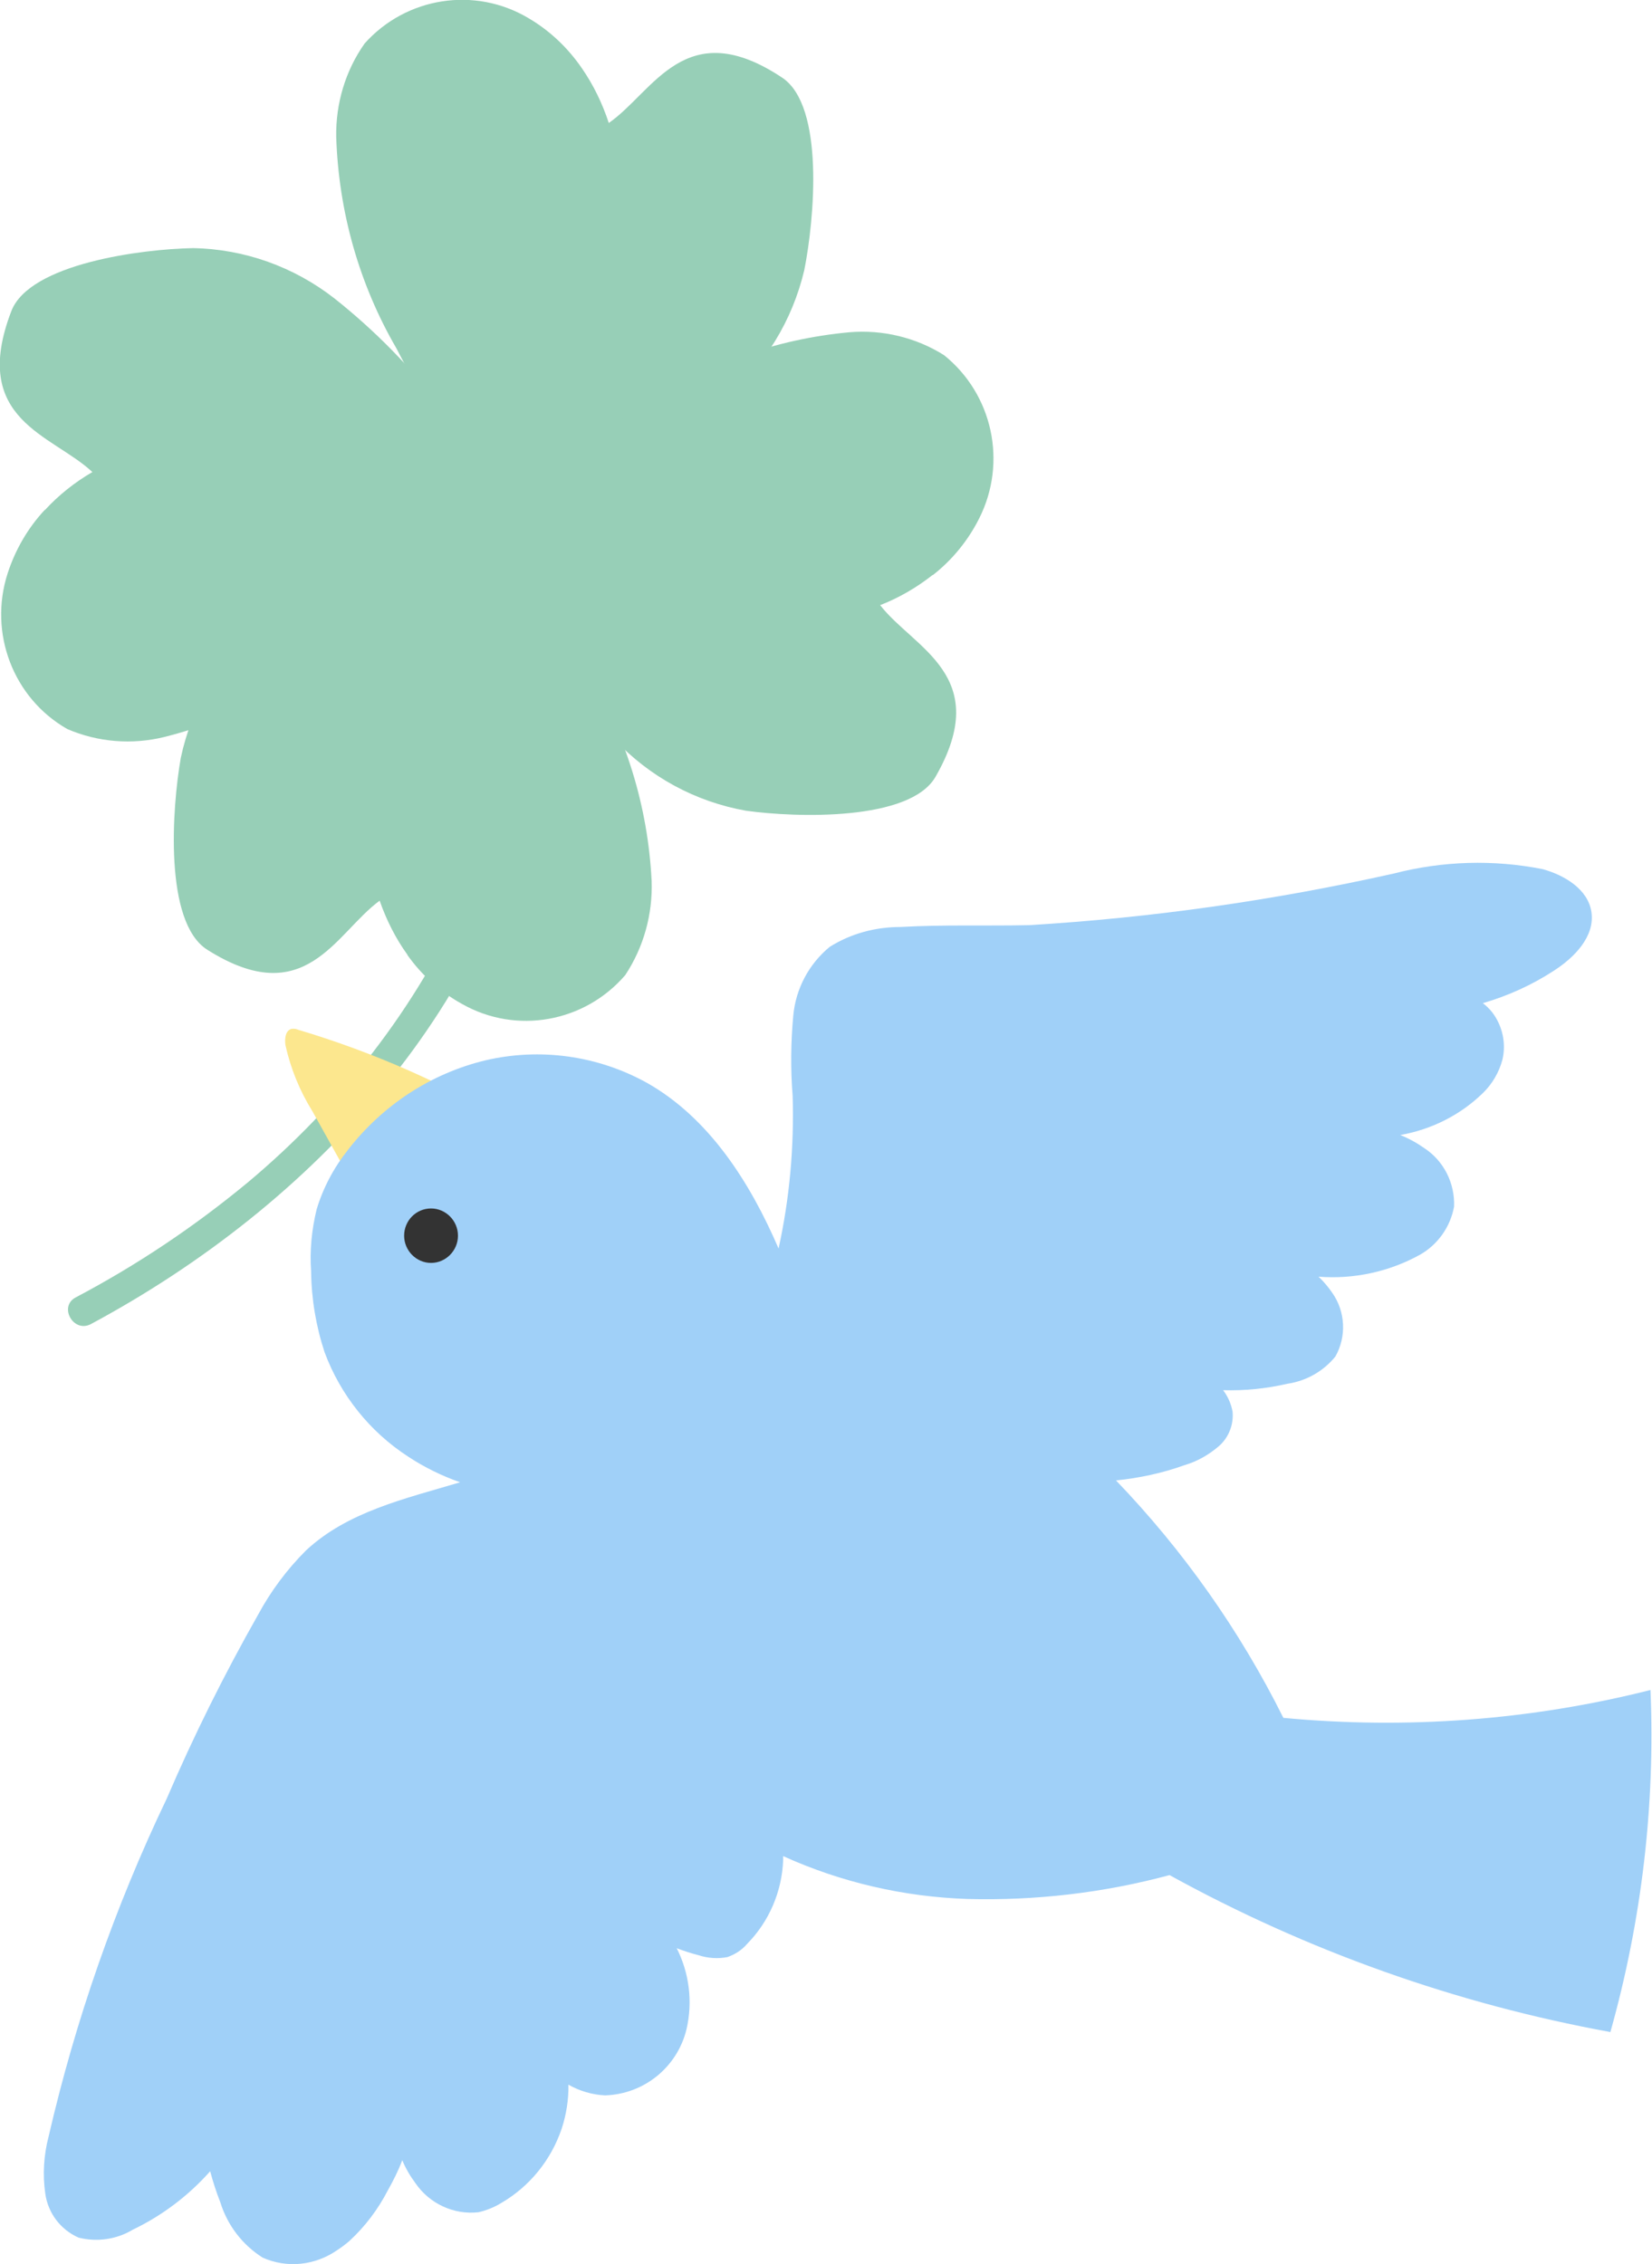
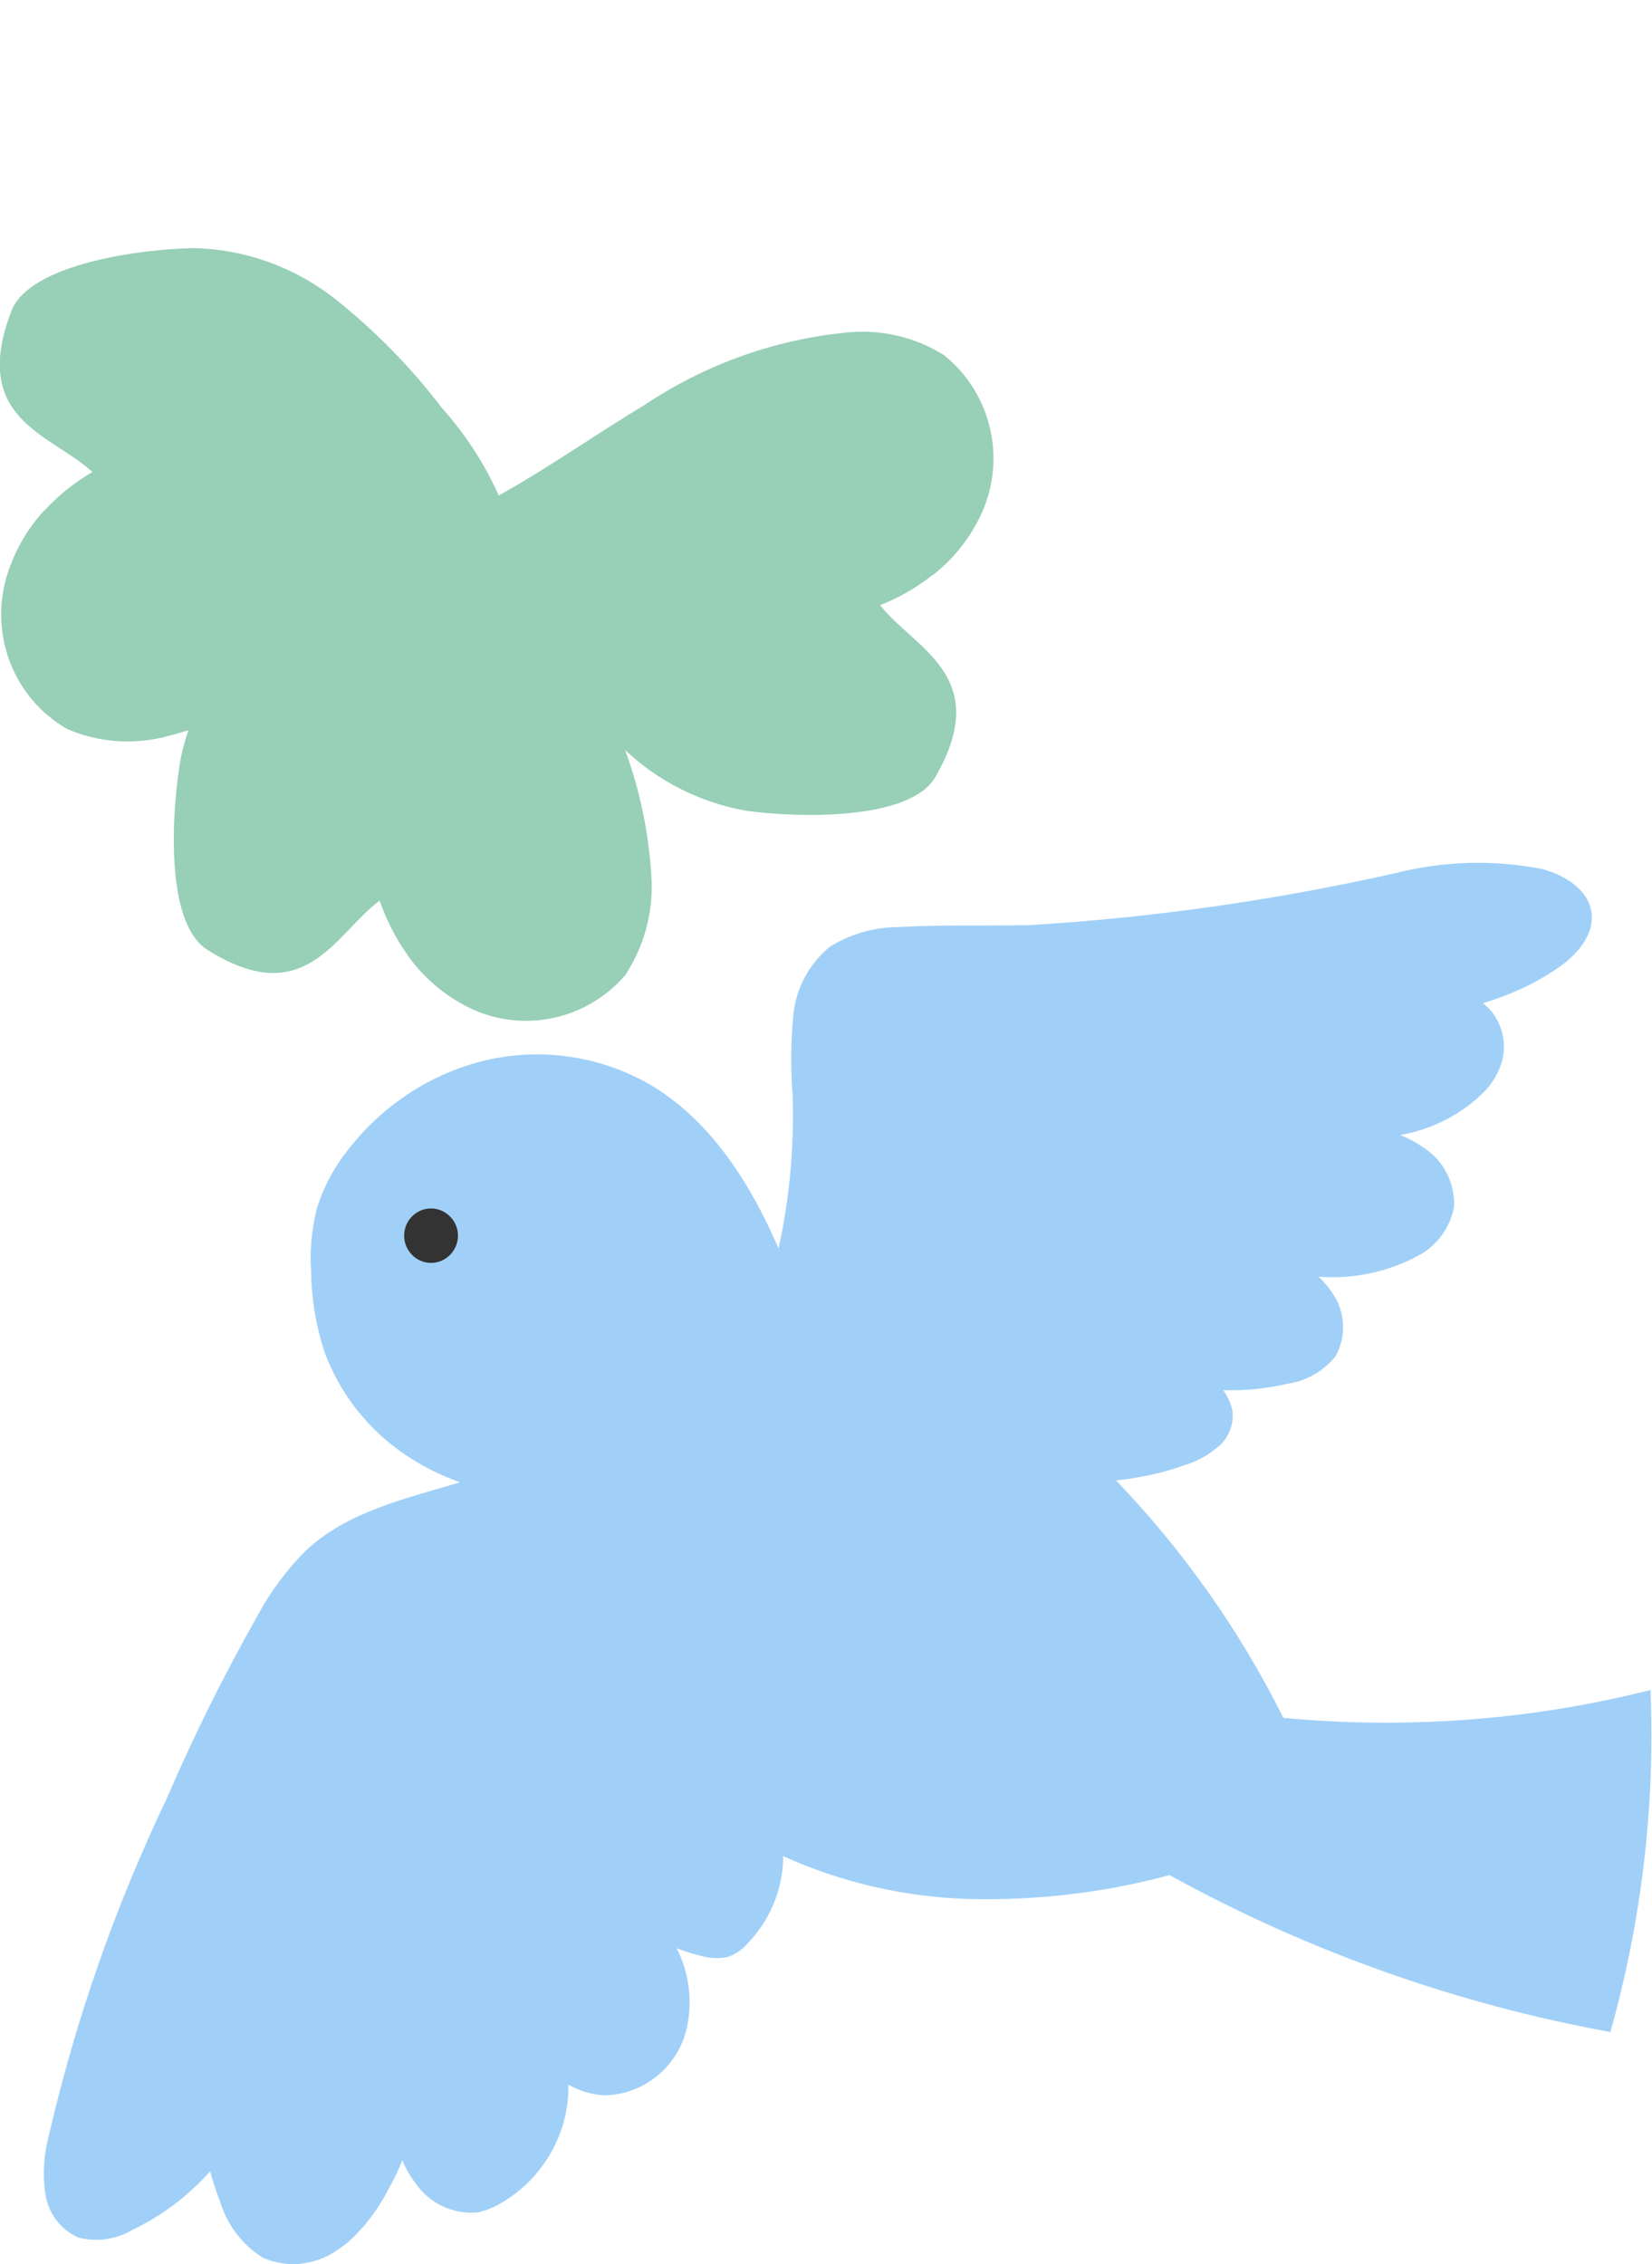
<svg xmlns="http://www.w3.org/2000/svg" id="_レイヤー_1" data-name="レイヤー 1" width="54" height="74" viewBox="0 0 54 74">
  <defs>
    <style>
      .cls-1 {
        fill: #97cfb7;
      }

      .cls-2 {
        fill: #333;
      }

      .cls-3 {
        fill: #a0d0f8;
      }

      .cls-4 {
        fill: #fce78e;
      }
    </style>
  </defs>
  <g id="_グループ_164" data-name="グループ 164">
    <g id="_グループ_163" data-name="グループ 163">
-       <path id="_パス_404" data-name="パス 404" class="cls-1" d="M16.71,17.85c1.45,7.99-2.6,15.77-8.6,20.79-1.75,1.45-3.63,2.71-5.64,3.77-.56.3-.07,1.17.5.87,7.24-3.89,13.4-10.46,14.75-18.86.37-2.26.35-4.57-.05-6.82-.11-.63-1.07-.38-.96.25" />
      <path id="_パス_405" data-name="パス 405" class="cls-1" d="M1.47,16.67c.45-.49.98-.91,1.55-1.24-1.31-1.23-4.02-1.69-2.65-5.26.6-1.56,4.28-2.03,5.94-2.06,1.68.03,3.3.61,4.63,1.65,1.31,1.04,2.49,2.24,3.5,3.57.86.96,1.55,2.06,2.03,3.26-1.7,1.24-3.21,2.74-4.82,4.09-1.78,1.65-3.93,2.82-6.28,3.41-1.06.26-2.17.17-3.17-.26-1.77-1.01-2.58-3.14-1.95-5.09.25-.77.66-1.48,1.21-2.07" />
-       <path id="_パス_406" data-name="パス 406" class="cls-1" d="M19.02,2.23c.38.55.67,1.15.88,1.79,1.47-1.02,2.5-3.59,5.67-1.48,1.39.93,1.05,4.64.72,6.29-.39,1.65-1.29,3.12-2.58,4.2-1.29,1.07-2.7,1.97-4.21,2.68-1.11.65-2.33,1.09-3.6,1.3-.84-1.94-1.97-3.74-2.94-5.62-1.22-2.1-1.89-4.47-1.97-6.91-.02-1.09.3-2.17.93-3.06,1.36-1.52,3.6-1.87,5.35-.83.7.41,1.29.97,1.75,1.64" />
      <path id="_パス_407" data-name="パス 407" class="cls-1" d="M30.49,18.79c-.52.41-1.1.75-1.72.99,1.1,1.42,3.71,2.3,1.81,5.61-.83,1.45-4.54,1.34-6.19,1.11-1.65-.29-3.17-1.11-4.32-2.35-1.14-1.23-2.12-2.6-2.91-4.07-.71-1.08-1.22-2.28-1.5-3.54,1.87-.96,3.59-2.21,5.39-3.29,2.01-1.35,4.32-2.17,6.72-2.39,1.08-.09,2.17.17,3.09.75,1.59,1.28,2.07,3.5,1.15,5.33-.36.72-.88,1.36-1.52,1.86" />
      <path id="_パス_408" data-name="パス 408" class="cls-1" d="M13.32,31.21c-.39-.54-.69-1.14-.91-1.77-1.45,1.06-2.42,3.64-5.64,1.6-1.41-.9-1.15-4.62-.86-6.27.35-1.65,1.23-3.15,2.5-4.26,1.26-1.1,2.66-2.03,4.15-2.77,1.1-.67,2.31-1.13,3.57-1.37.88,1.92,2.05,3.7,3.06,5.56,1.26,2.07,1.99,4.43,2.11,6.86.04,1.09-.26,2.17-.86,3.08-1.33,1.55-3.56,1.95-5.33.95-.71-.39-1.32-.94-1.79-1.6" />
-       <path id="_パス_409" data-name="パス 409" class="cls-4" d="M16.82,36.79c-2.22-1.34-4.59-2.39-7.07-3.13-.07-.03-.14-.04-.22-.03-.2.05-.23.32-.2.53.17.77.47,1.5.88,2.16.67,1.21,1.35,2.42,2.03,3.62l4.57-3.15Z" />
      <path id="_パス_410" data-name="パス 410" class="cls-3" d="M11.43,73.24c.51-.47.93-1.03,1.25-1.65.18-.32.34-.64.47-.98.11.27.26.52.43.75.46.67,1.25,1.04,2.06.95.26-.06.51-.16.74-.3.93-.54,1.63-1.4,1.98-2.43.15-.46.23-.95.22-1.44.37.21.78.33,1.2.35,1.27-.04,2.36-.92,2.66-2.16.21-.9.09-1.84-.32-2.65.24.09.48.17.72.23.3.1.63.12.94.06.25-.09.47-.23.64-.43.72-.73,1.14-1.71,1.18-2.74,0-.04,0-.08,0-.13,1.9.86,3.94,1.33,6.02,1.4,2.23.06,4.46-.2,6.61-.78,4.5,2.48,9.37,4.21,14.41,5.13,1.02-3.63,1.47-7.41,1.31-11.18-3.92.99-7.98,1.29-12,.91-1.42-2.85-3.27-5.47-5.47-7.76.77-.08,1.52-.24,2.24-.5.41-.12.78-.33,1.11-.61.33-.28.5-.71.46-1.14-.05-.26-.15-.49-.31-.7.71.02,1.41-.05,2.1-.21.62-.09,1.18-.41,1.57-.89.37-.65.33-1.47-.1-2.08-.13-.19-.28-.37-.45-.53,1.15.09,2.31-.16,3.32-.72.58-.33.99-.91,1.11-1.57.03-.76-.33-1.49-.97-1.91-.24-.17-.51-.32-.79-.43,1.02-.18,1.96-.65,2.7-1.37.31-.3.53-.68.64-1.09.13-.54,0-1.12-.34-1.56-.09-.11-.19-.21-.3-.29.82-.24,1.6-.59,2.32-1.06.67-.43,1.35-1.12,1.23-1.92-.11-.74-.87-1.2-1.59-1.4-1.61-.32-3.27-.27-4.86.14-3.93.88-7.92,1.45-11.94,1.69-1.4.03-2.8-.02-4.2.06-.81,0-1.61.21-2.31.65-.68.56-1.11,1.37-1.19,2.25-.08.87-.09,1.75-.02,2.62.05,1.68-.1,3.35-.46,4.99-.93-2.16-2.27-4.27-4.31-5.42-1.61-.89-3.49-1.15-5.28-.73-1.78.43-3.36,1.47-4.49,2.93-.46.58-.81,1.24-1.02,1.94-.16.66-.23,1.34-.18,2.03.01.9.16,1.79.44,2.64.52,1.4,1.48,2.6,2.73,3.41.53.35,1.1.63,1.7.84-1.81.54-3.68.96-5.04,2.23-.62.62-1.15,1.33-1.57,2.11-1.1,1.94-2.1,3.95-2.98,6-1.69,3.53-2.98,7.23-3.86,11.04-.16.61-.2,1.25-.11,1.87.09.64.5,1.18,1.09,1.44.6.15,1.24.06,1.77-.26.96-.46,1.82-1.11,2.53-1.91.09.34.2.68.33,1.01.23.75.72,1.39,1.38,1.81.8.36,1.72.26,2.44-.24.14-.09.27-.19.4-.3" />
      <path id="_パス_411" data-name="パス 411" class="cls-2" d="M14.09,39.5c-.49,0-.88.4-.88.89,0,.49.4.89.88.89s.88-.4.88-.89h0c0-.49-.4-.89-.88-.89h0" />
    </g>
  </g>
</svg>